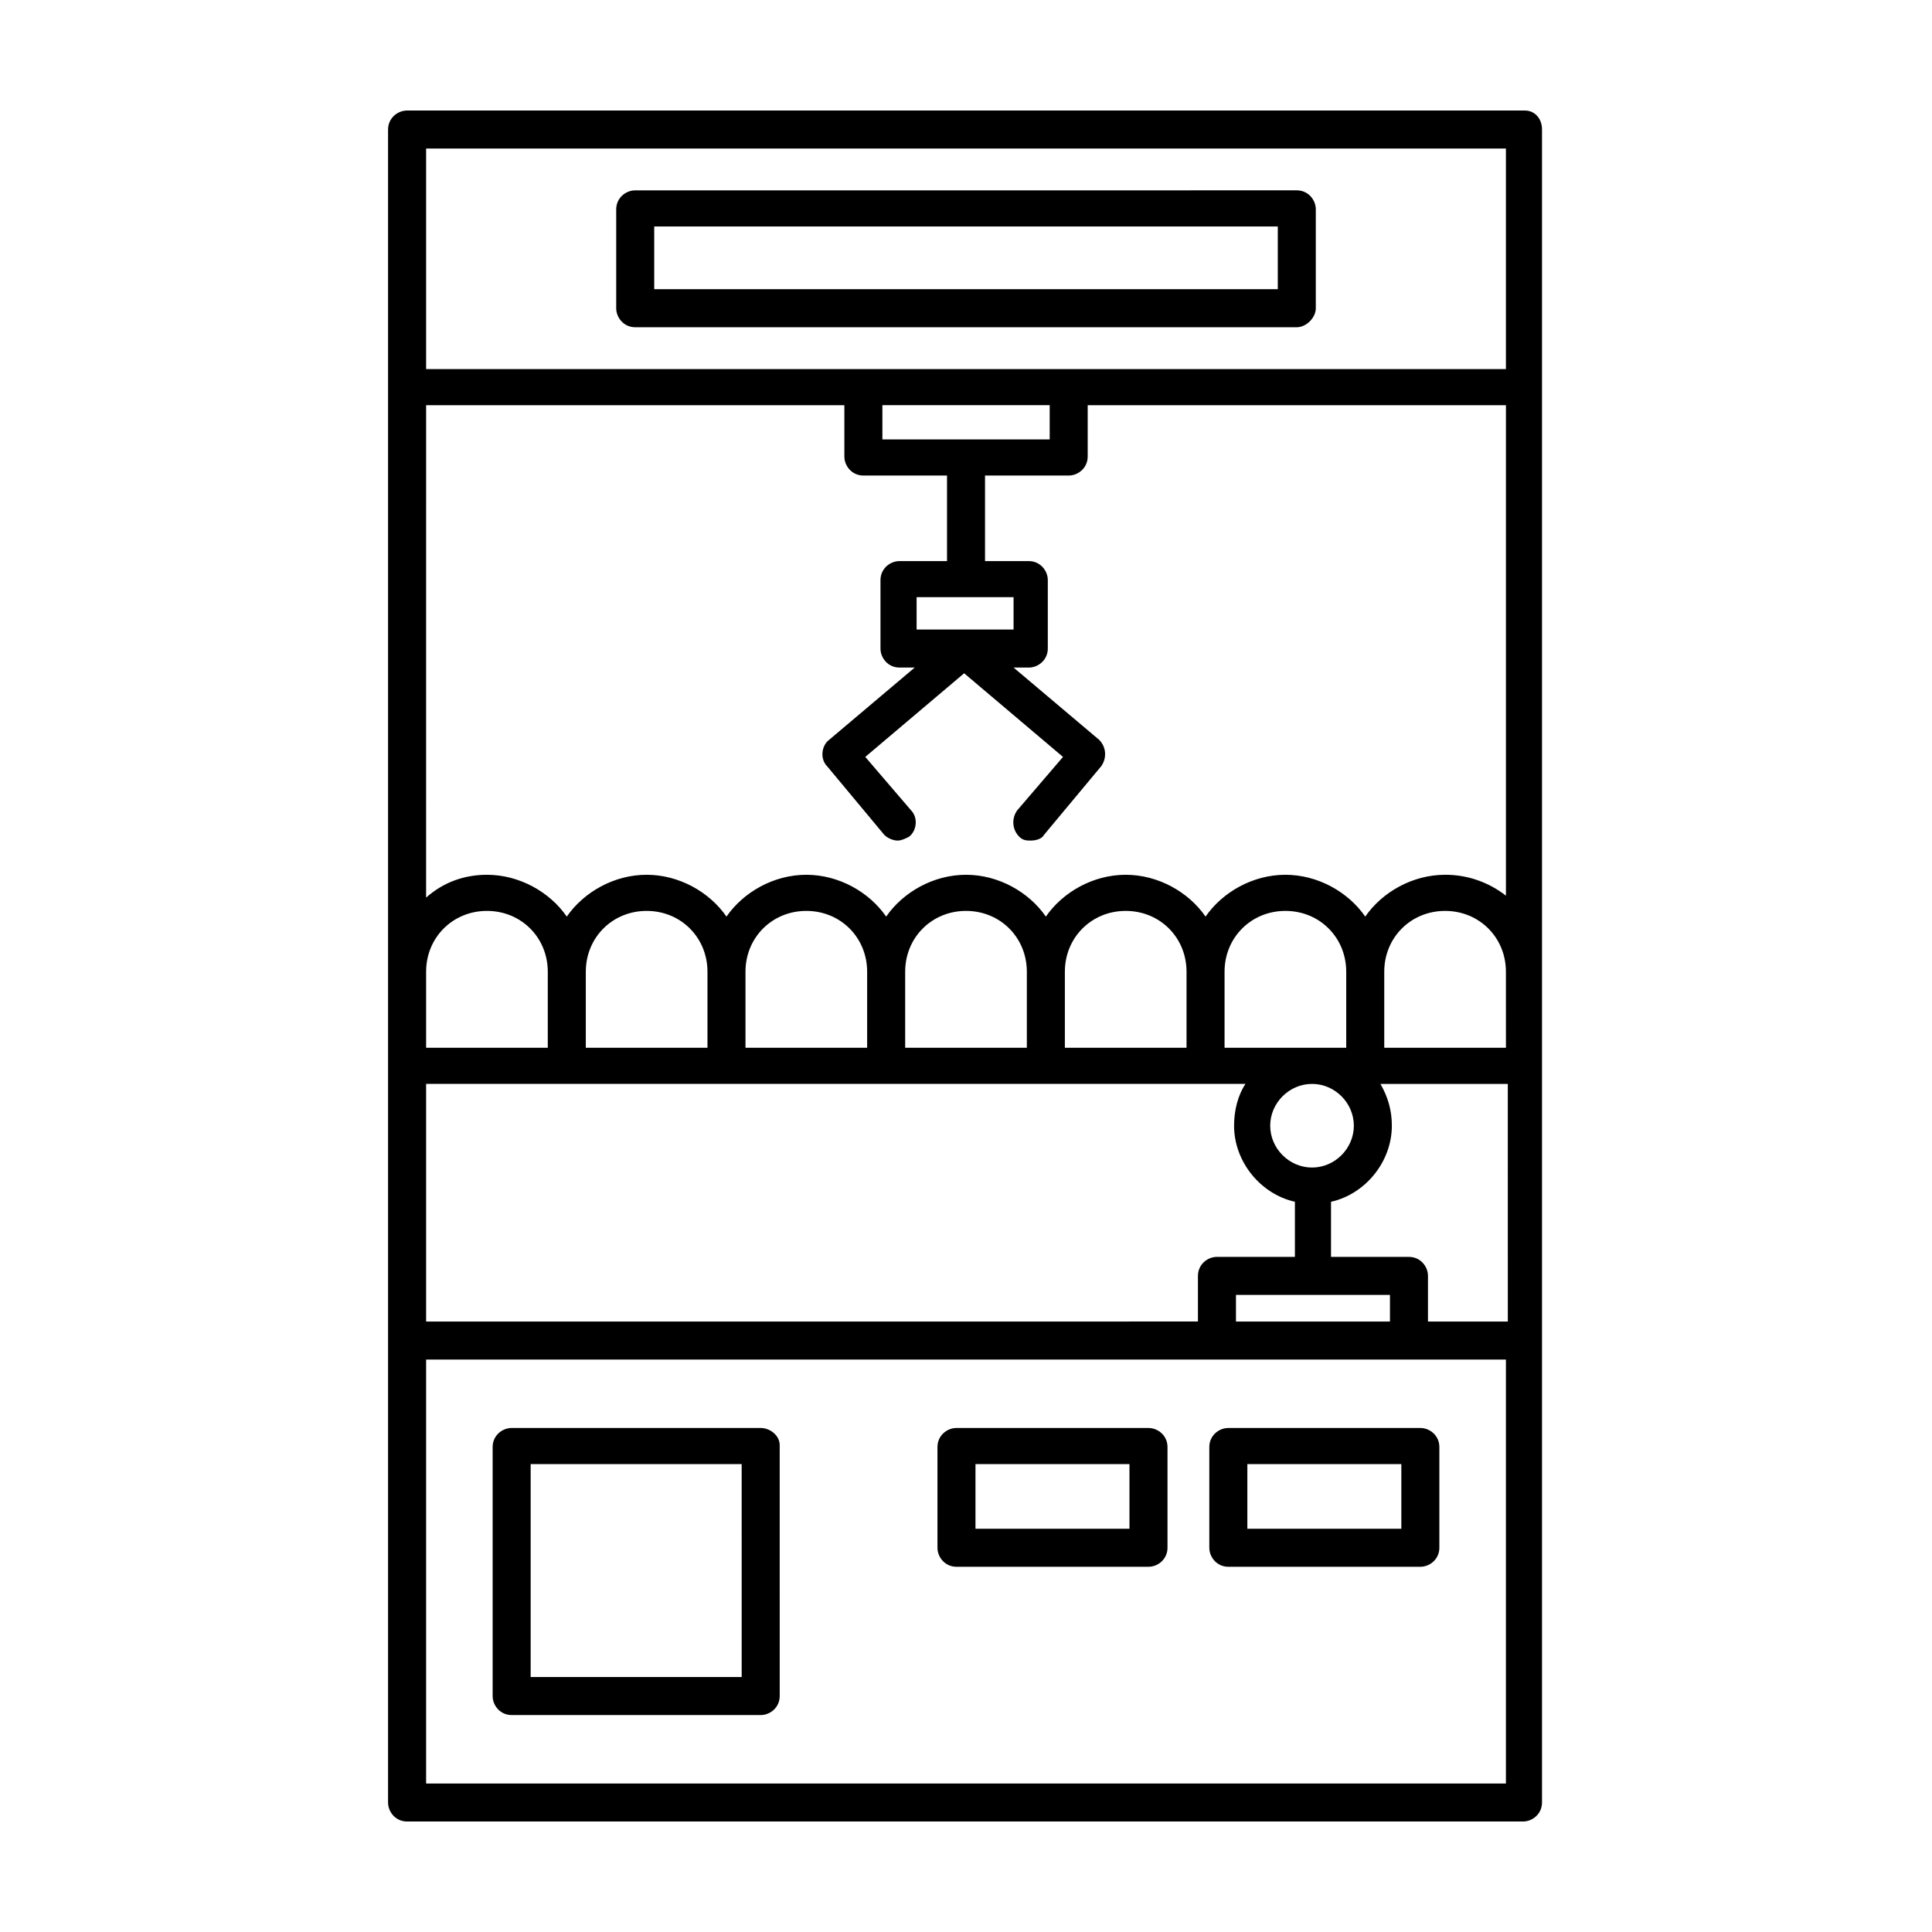
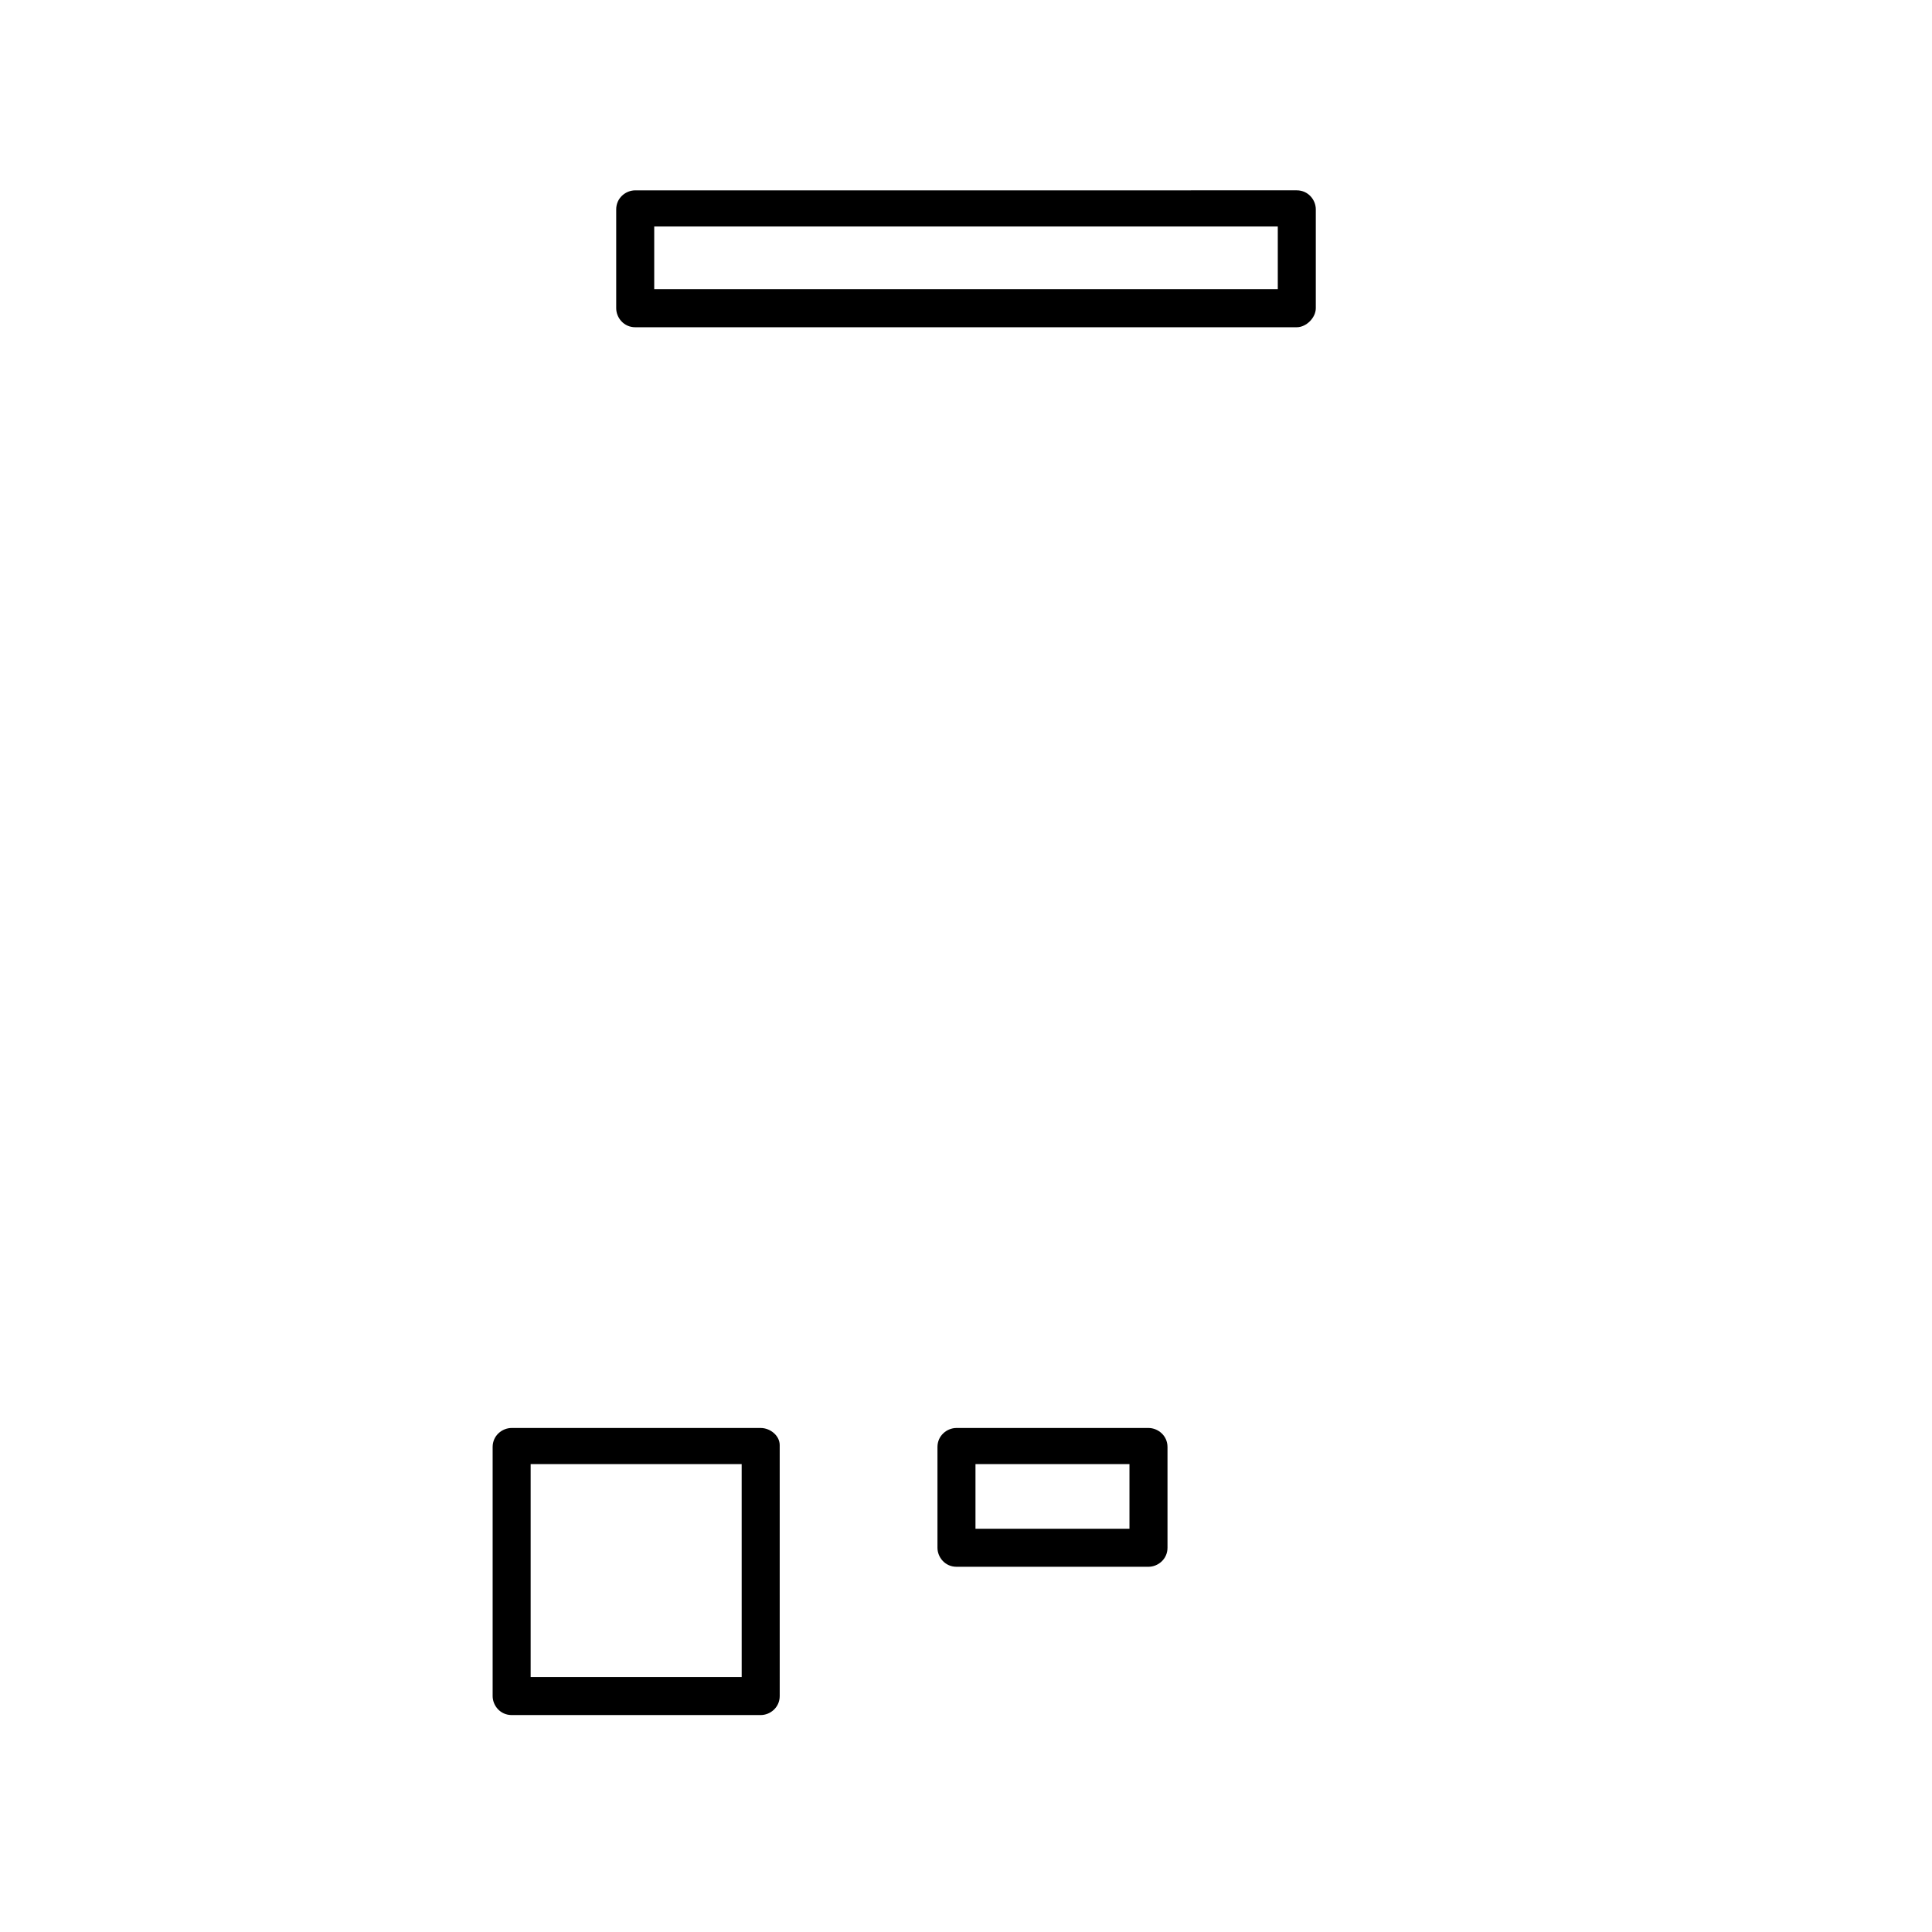
<svg xmlns="http://www.w3.org/2000/svg" fill="#000000" width="800px" height="800px" version="1.1" viewBox="144 144 512 512">
  <g>
-     <path d="m548.12 173.29h-296.24c-2.519 0-5.039 2.016-5.039 5.039v443.35c0 2.519 2.016 5.039 5.039 5.039h295.73c2.519 0 5.039-2.016 5.039-5.039v-443.35c0-3.023-2.016-5.039-4.535-5.039zm-5.035 320.93h-20.656v-12.09c0-2.519-2.016-5.039-5.039-5.039h-20.656v-14.609c9.07-2.016 16.121-10.578 16.121-20.152 0-4.031-1.008-7.559-3.023-11.082h33.754l0.004 62.973zm-286.16 0v-62.977h217.14c-2.016 3.023-3.023 7.055-3.023 11.082 0 9.574 7.055 18.137 16.121 20.152v14.609h-20.656c-2.519 0-5.039 2.016-5.039 5.039v12.09zm0-92.699c0-9.07 7.055-16.121 16.121-16.121 9.07 0 16.121 7.055 16.121 16.121v20.152h-32.242zm42.32 0c0-9.07 7.055-16.121 16.121-16.121 9.07 0 16.121 7.055 16.121 16.121v20.152h-32.242zm42.316 0c0-9.07 7.055-16.121 16.121-16.121 9.07 0 16.121 7.055 16.121 16.121v20.152h-32.242zm42.32 0c0-9.07 7.055-16.121 16.121-16.121 9.07 0 16.121 7.055 16.121 16.121v20.152h-32.242zm42.32 0c0-9.07 7.055-16.121 16.121-16.121 9.07 0 16.121 7.055 16.121 16.121v20.152h-32.242zm42.32 0c0-9.07 7.055-16.121 16.121-16.121 9.07 0 16.121 7.055 16.121 16.121v20.152h-32.242zm34.262 40.809c0 6.047-5.039 11.082-11.082 11.082-6.047 0-11.082-5.039-11.082-11.082 0-6.047 5.039-11.082 11.082-11.082 6.043-0.004 11.082 5.035 11.082 11.082zm-31.238 44.836h40.809v7.055h-40.809zm71.543-65.492h-32.246v-20.152c0-9.07 7.055-16.121 16.121-16.121 9.07 0 16.121 7.055 16.121 16.121zm-16.125-45.848c-8.566 0-16.625 4.535-21.16 11.082-4.535-6.551-12.594-11.082-21.16-11.082-8.566 0-16.625 4.535-21.16 11.082-4.535-6.551-12.594-11.082-21.16-11.082s-16.625 4.535-21.16 11.082c-4.535-6.551-12.594-11.082-21.16-11.082s-16.625 4.535-21.16 11.082c-4.535-6.551-12.594-11.082-21.16-11.082-8.566 0-16.625 4.535-21.16 11.082-4.535-6.551-12.594-11.082-21.16-11.082-8.566 0-16.625 4.535-21.16 11.082-4.535-6.551-12.594-11.082-21.16-11.082-6.047 0-11.586 2.016-16.121 6.047l0.004-130.49h110.84v13.602c0 2.519 2.016 5.039 5.039 5.039h22.164v22.672h-12.594c-2.519 0-5.039 2.016-5.039 5.039v18.137c0 2.519 2.016 5.039 5.039 5.039h4.031l-22.672 19.145c-2.016 1.512-2.519 5.039-0.504 7.055l15.113 18.137c1.008 1.008 2.519 1.512 3.527 1.512 1.008 0 2.016-0.504 3.023-1.008 2.016-1.512 2.519-5.039 0.504-7.055l-12.09-14.105 26.199-22.168 26.199 22.168-12.09 14.105c-1.512 2.016-1.512 5.039 0.504 7.055 1.008 1.008 2.016 1.008 3.023 1.008 1.512 0 3.023-0.504 3.527-1.512l15.113-18.137c1.512-2.016 1.512-5.039-0.504-7.055l-22.672-19.145h4.031c2.519 0 5.039-2.016 5.039-5.039v-18.137c0-2.519-2.016-5.039-5.039-5.039h-11.598v-22.672h22.168c2.519 0 5.039-2.016 5.039-5.039v-13.602h110.84v129.98c-4.535-3.527-10.078-5.543-16.125-5.543zm-149.12-115.38v-9.07h44.336v9.07zm34.762 50.383h-25.695v-8.566h25.695zm-155.68-127.46h286.16v58.441h-286.16zm0 433.28v-112.35h286.16v112.35z" />
    <path d="m492.7 225.68v-26.199c0-2.519-2.016-5.039-5.039-5.039l-175.32 0.004c-2.519 0-5.039 2.016-5.039 5.039v26.199c0 2.519 2.016 5.039 5.039 5.039h175.32c2.519-0.004 5.039-2.523 5.039-5.043zm-10.074-5.039h-165.25v-16.625h165.25z" />
    <path d="m345.59 522.43h-65.996c-2.519 0-5.039 2.016-5.039 5.039v66c0 2.519 2.016 5.039 5.039 5.039h66c2.519 0 5.039-2.016 5.039-5.039l-0.004-66.508c0-2.516-2.519-4.531-5.039-4.531zm-5.035 65.996h-55.926v-56.426h55.922z" />
    <path d="m448.36 522.43h-50.883c-2.519 0-5.039 2.016-5.039 5.039v26.703c0 2.519 2.016 5.039 5.039 5.039h50.883c2.519 0 5.039-2.016 5.039-5.039v-26.703c0-3.023-2.519-5.039-5.039-5.039zm-5.039 26.699h-40.809v-17.129h40.809z" />
-     <path d="m520.41 522.43h-50.887c-2.519 0-5.039 2.016-5.039 5.039v26.703c0 2.519 2.016 5.039 5.039 5.039h50.883c2.519 0 5.039-2.016 5.039-5.039v-26.703c0-3.023-2.516-5.039-5.035-5.039zm-5.039 26.699h-40.809v-17.129h40.809z" />
  </g>
</svg>